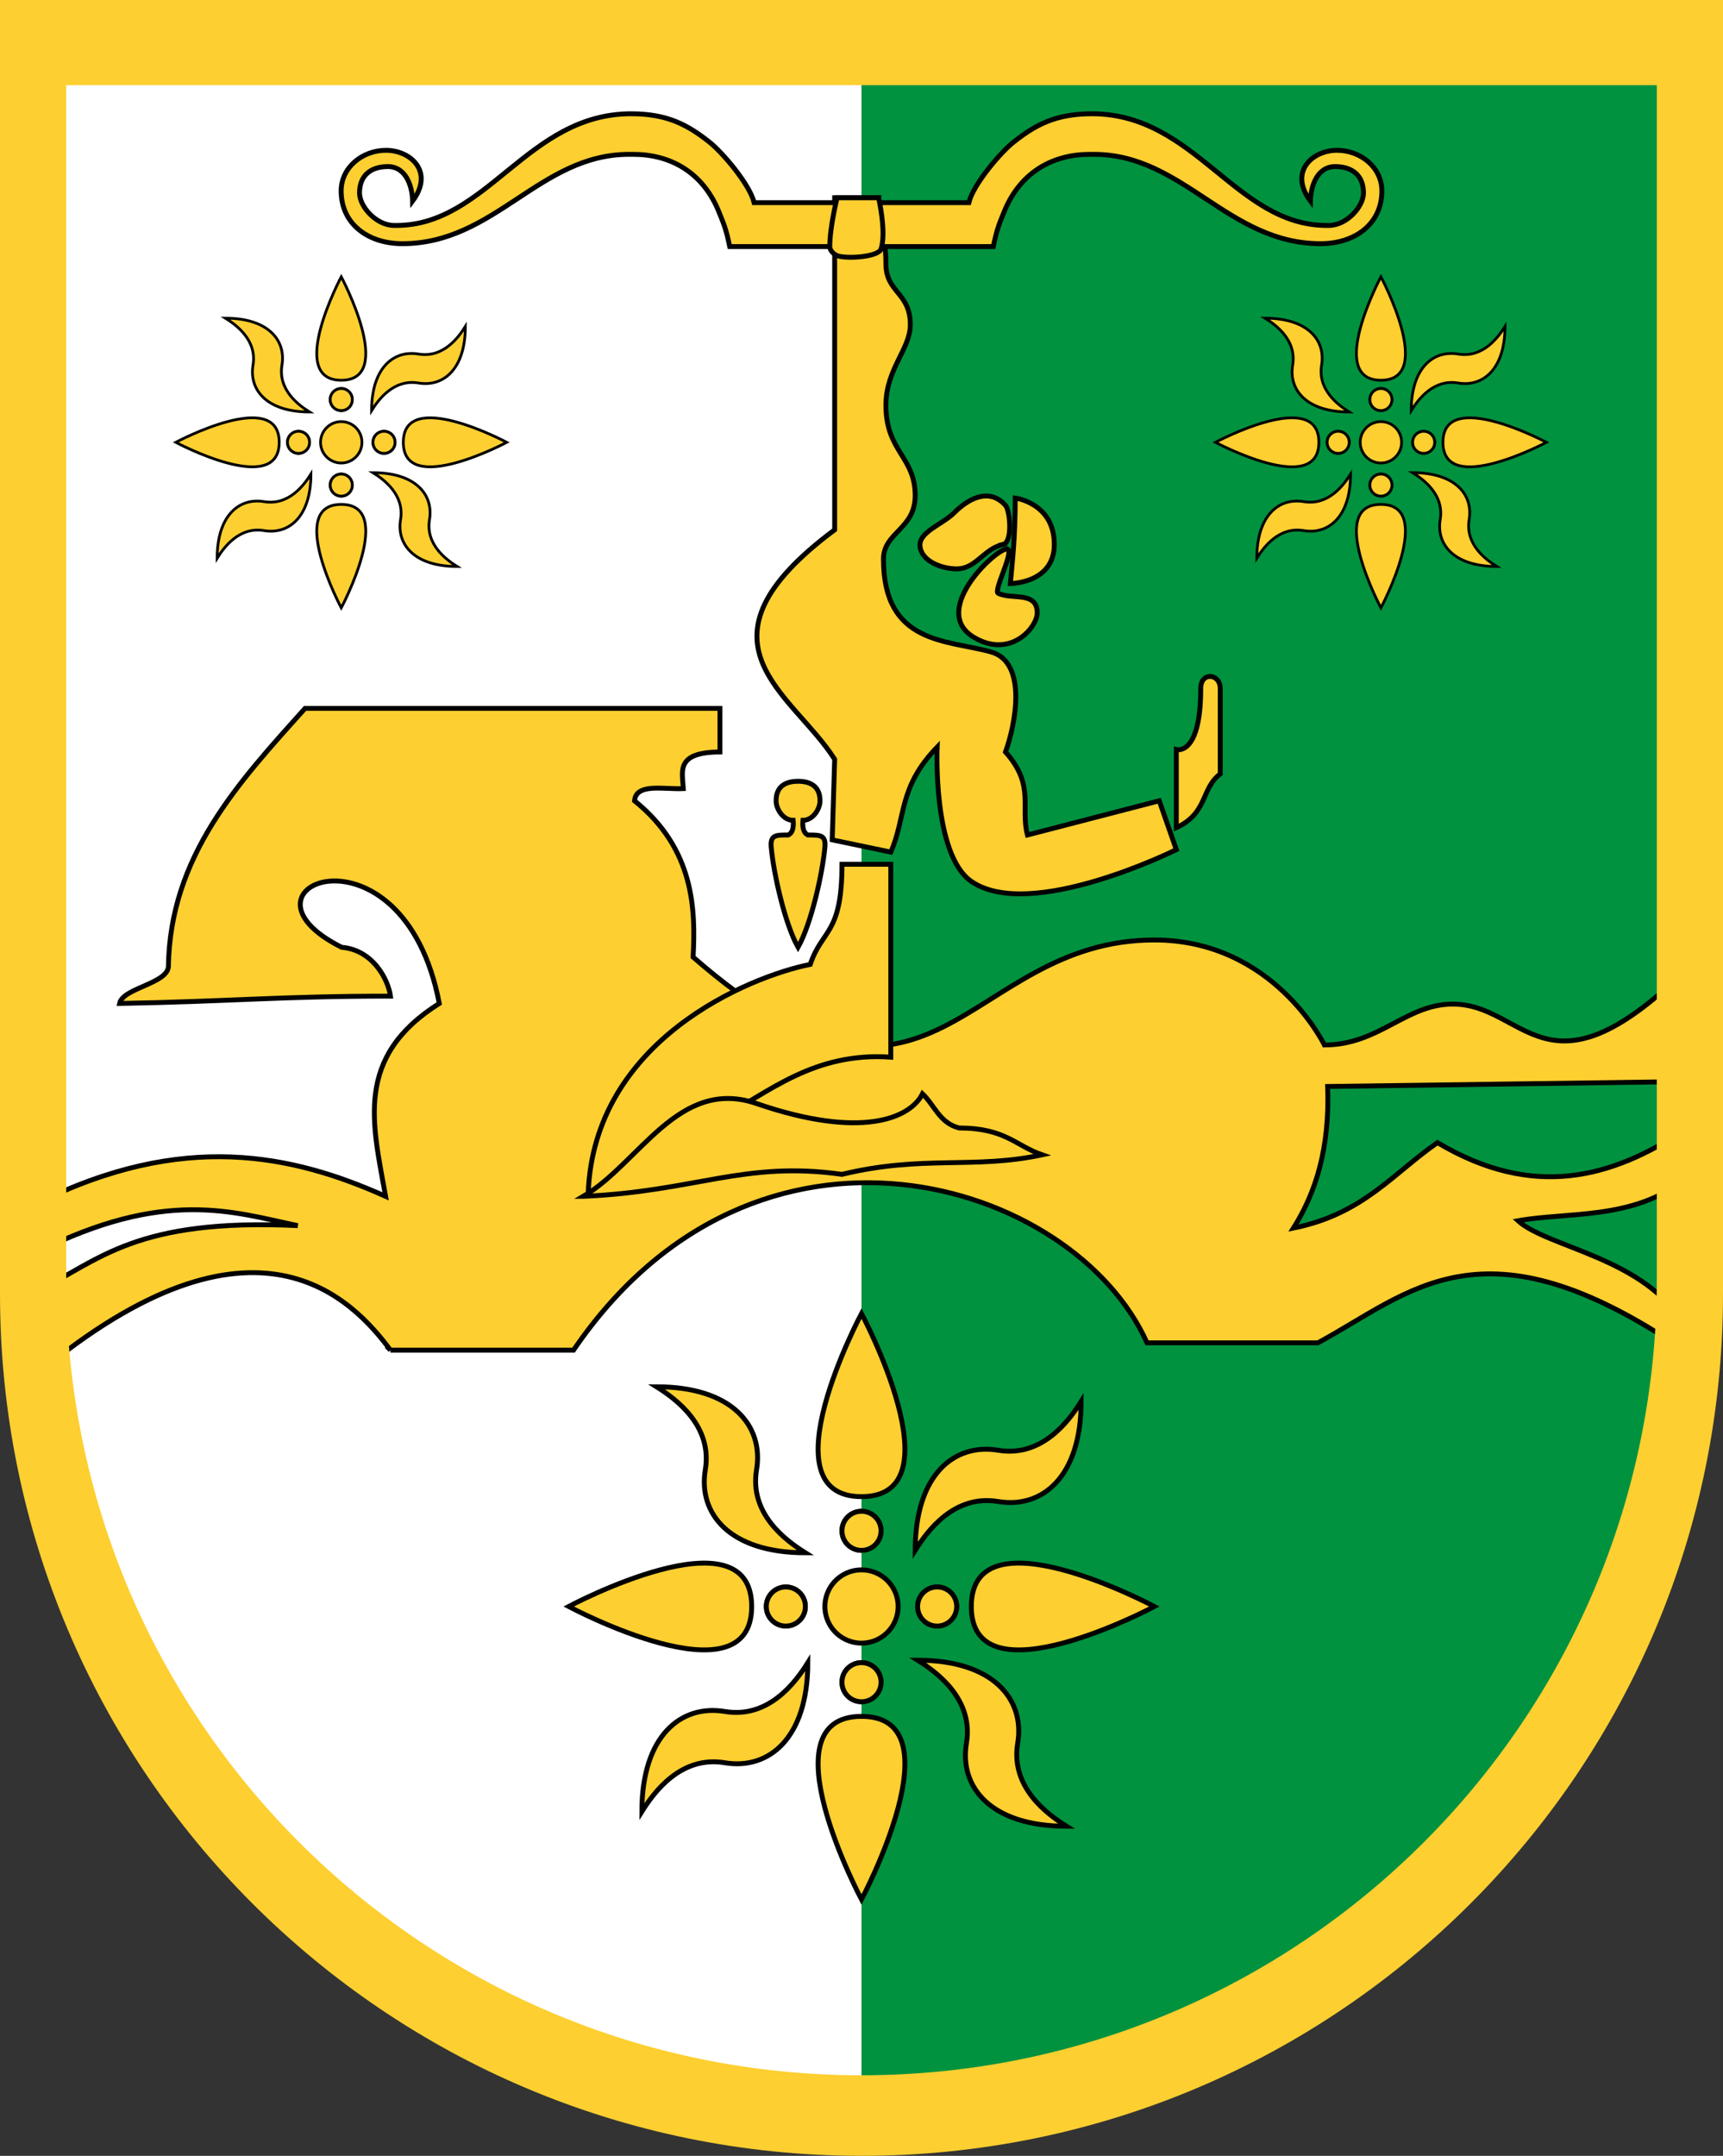
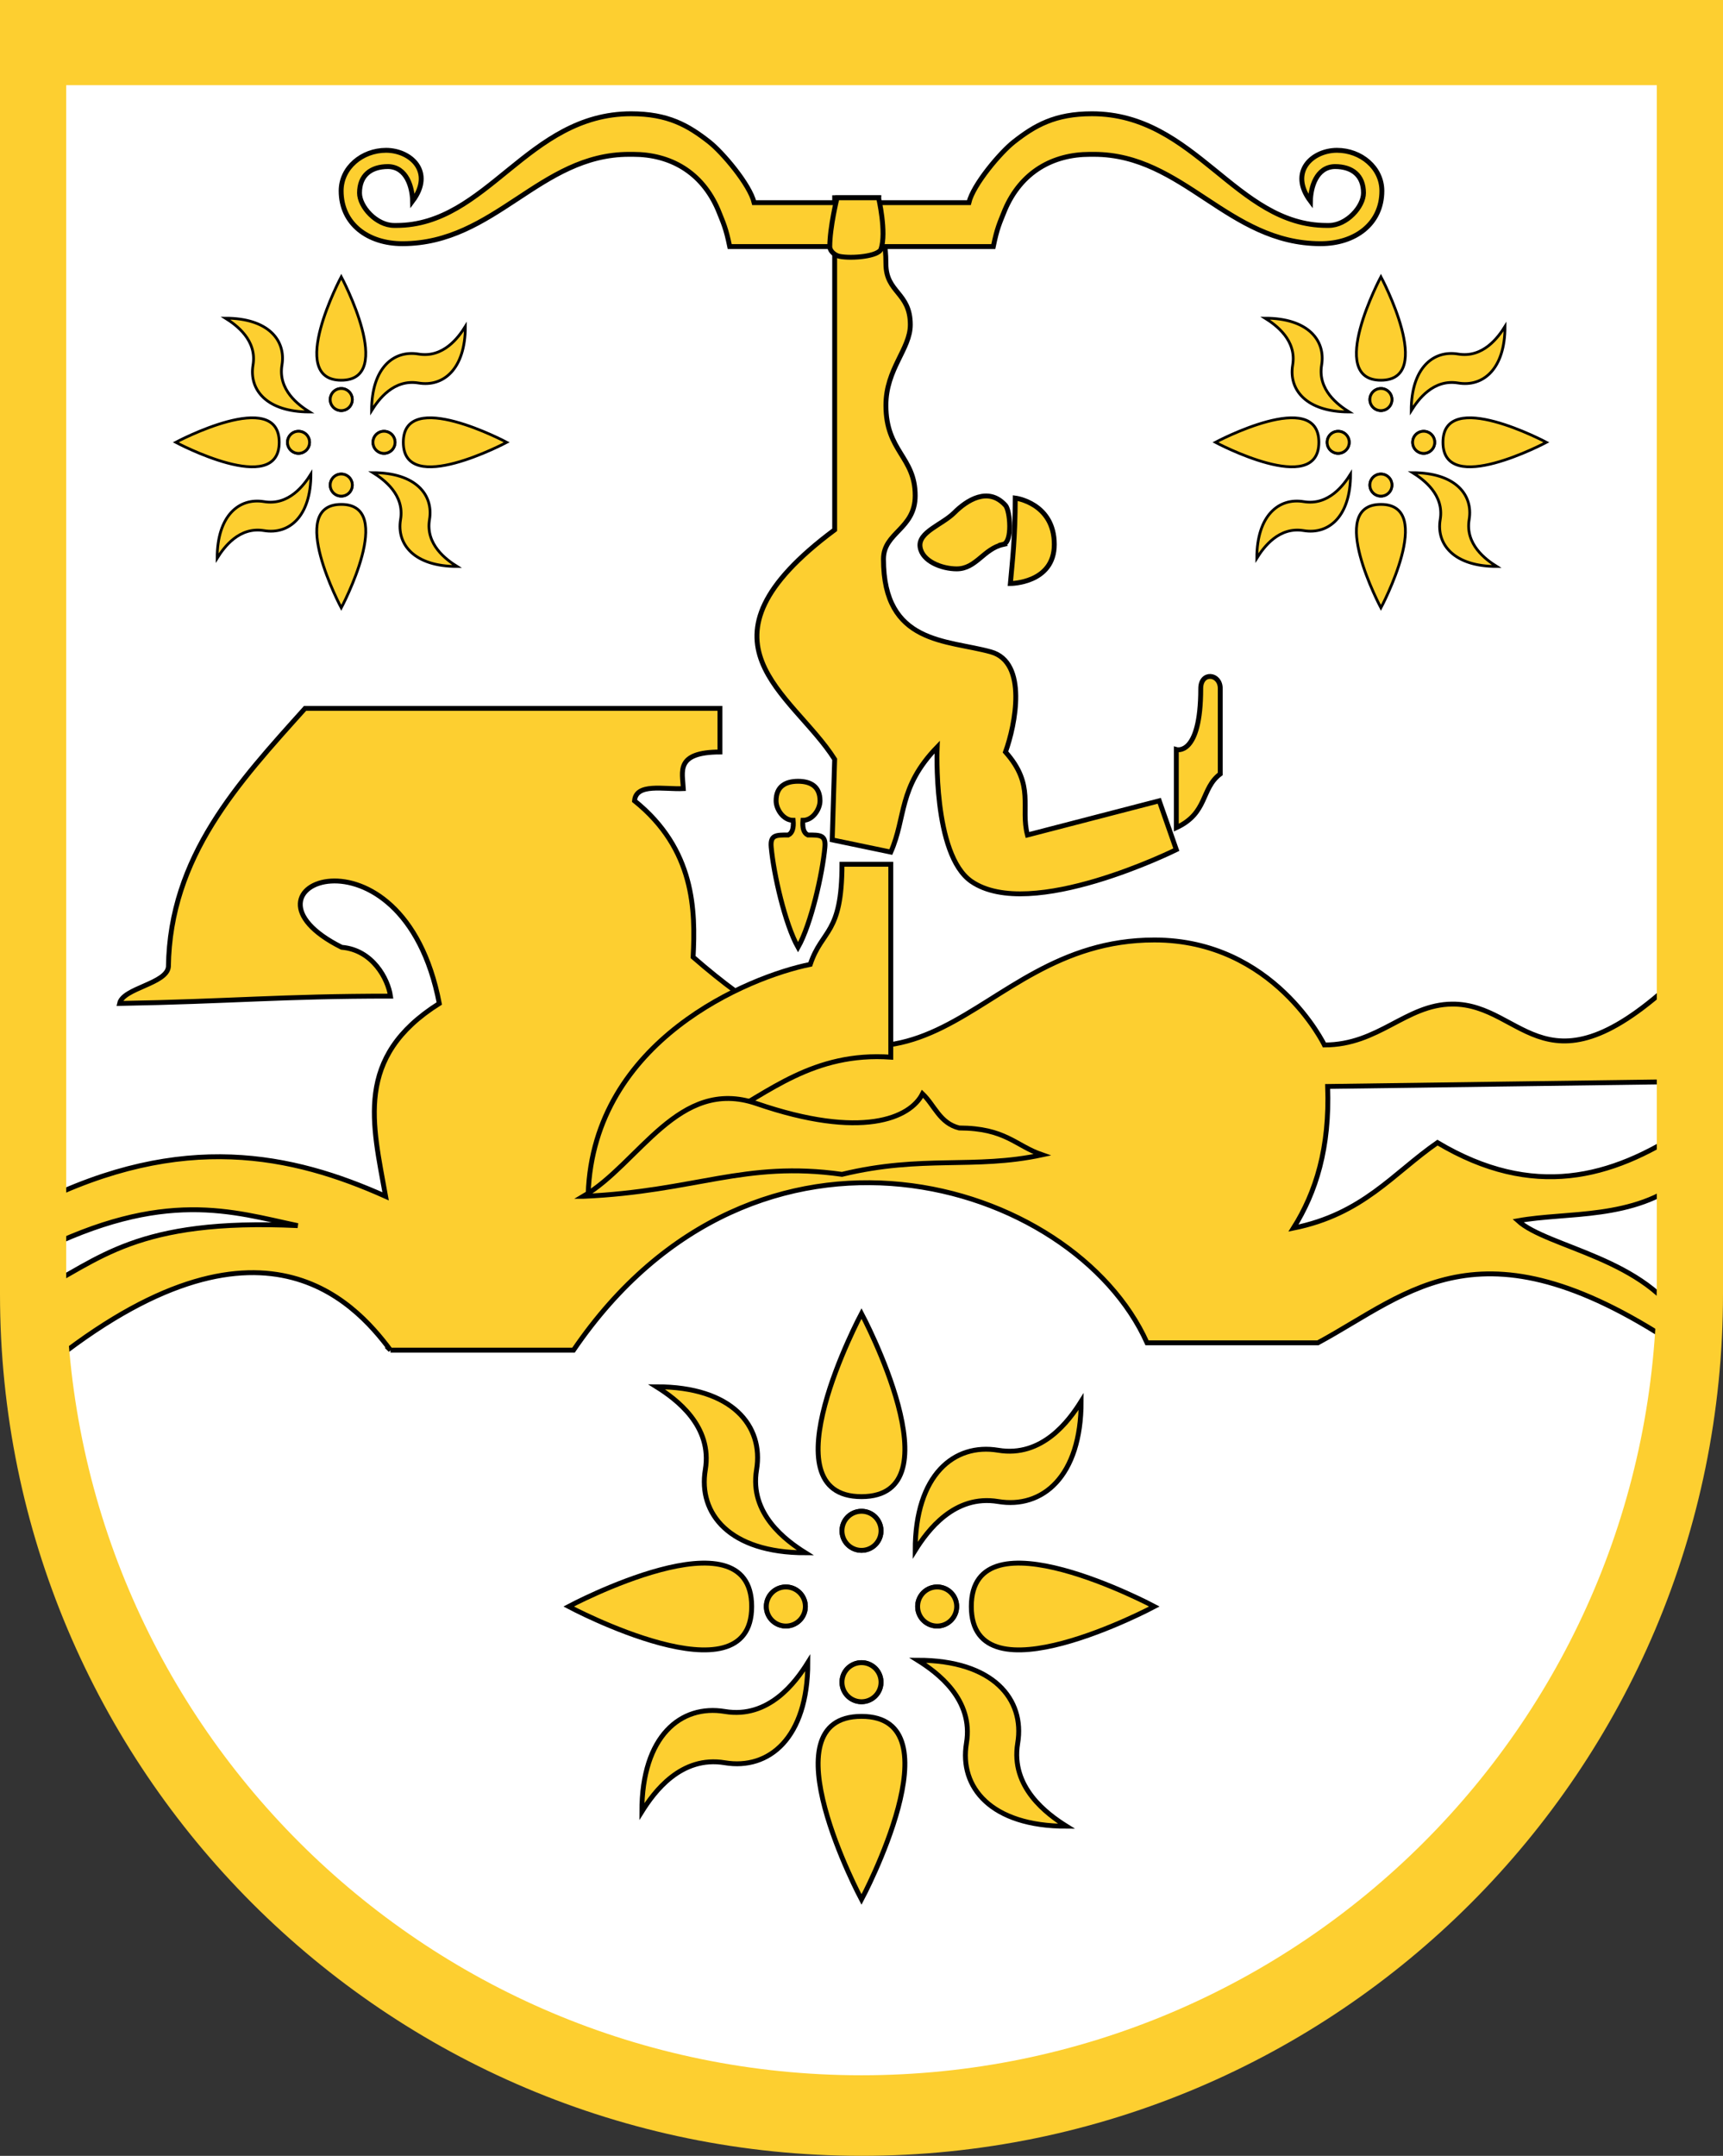
<svg xmlns="http://www.w3.org/2000/svg" xmlns:xlink="http://www.w3.org/1999/xlink" version="1.1" width="706" height="883" viewBox="0 0 353 441.5" id="svg2">
  <rect x="0" y="0" width="353" height="441.5" fill="#333333" stroke="none" />
  <defs id="defs391" />
  <clipPath id="border">
    <rect width="60" height="30" x="0" y="0" id="rect5" />
  </clipPath>
  <path d="m 339.681,17.191 0,245.128 c 0,89.984 -73.197,162.931 -163.181,162.931 -89.984,0 -163.181,-72.947 -163.181,-162.931 l 0,-245.128 z" id="path3420" style="fill:#ffffff;fill-rule:evenodd" />
-   <path d="m 176.5,17.187 0,408.063 c 89.984,0 163.188,-72.953 163.188,-162.938 l 0,-245.125 -163.188,0 z" id="path3014" style="fill:#00923f;fill-opacity:1;fill-rule:evenodd" />
  <g transform="translate(0,25)" id="g3817" style="stroke-width:1;stroke-miterlimit:4;stroke-dasharray:none">
    <g id="g3784" style="fill:#fdcf30;fill-opacity:1;stroke-width:1;stroke-miterlimit:4;stroke-dasharray:none">
      <path d="m 176.5,364 c 0,0 20,-37.5 0,-37.5 -20,0 0,37.5 0,37.5 z" id="path3769" style="fill:#fdcf30;fill-opacity:1;stroke:#000000;stroke-width:1;stroke-linecap:butt;stroke-linejoin:miter;stroke-miterlimit:4;stroke-opacity:1;stroke-dasharray:none" />
      <path d="m 165.5,315.5 c -2.5,4 -8,11.5 -17,10 -9,-1.5 -17,5 -17,20.5 2.5,-4 8,-11.5 17,-10 9,1.5 17,-5 17,-20.5 z" id="path3771" style="fill:#fdcf30;fill-opacity:1;stroke:#000000;stroke-width:1;stroke-linecap:butt;stroke-linejoin:miter;stroke-miterlimit:4;stroke-opacity:1;stroke-dasharray:none" />
      <path d="m 360,640.5 a 12.5,12.5 0 1 1 -25,0 12.5,12.5 0 1 1 25,0 z" transform="matrix(0.32,0,0,0.32,65.3,114.54)" id="path3780" style="fill:#fdcf30;fill-opacity:1;stroke:#000000;stroke-width:3.125;stroke-miterlimit:4;stroke-opacity:1;stroke-dasharray:none" />
      <path d="m 360,640.5 a 12.5,12.5 0 1 1 -25,0 12.5,12.5 0 1 1 25,0 z" transform="matrix(0.32,0,0,0.32,65.3,114.54)" id="path3795" style="fill:#fdcf30;fill-opacity:1;stroke:#000000;stroke-width:3.125;stroke-miterlimit:4;stroke-opacity:1;stroke-dasharray:none" />
    </g>
    <use transform="matrix(0,1,-1,0,480.5,127.5)" id="use3789" style="stroke-width:1;stroke-miterlimit:4;stroke-dasharray:none" x="0" y="0" width="353" height="441.5" xlink:href="#g3784" />
    <use transform="matrix(0,1,-1,0,480.5,127.5)" id="use3791" style="stroke-width:1;stroke-miterlimit:4;stroke-dasharray:none" x="0" y="0" width="353" height="441.5" xlink:href="#use3789" />
    <use transform="matrix(0,1,-1,0,480.5,127.5)" id="use3793" style="stroke-width:1;stroke-miterlimit:4;stroke-dasharray:none" x="0" y="0" width="353" height="441.5" xlink:href="#use3791" />
-     <path d="m 360,640.5 a 12.5,12.5 0 1 1 -25,0 12.5,12.5 0 1 1 25,0 z" transform="matrix(0.6,0,0,0.6,-32,-80.3)" id="path3795-1" style="fill:#fdcf30;fill-opacity:1;stroke:#000000;stroke-width:1.667;stroke-miterlimit:4;stroke-opacity:1;stroke-dasharray:none" />
  </g>
  <path d="m 80,276.5 37.5,0 C 155,221.5 220,241.5 235,275 l 35,0 c 19.055,-10.269 33.754,-26.561 75,1.5 l 0,-5 c -7.5,-13.8 -27.967,-15.999 -34,-21.5 9.954,-1.824 23.847,-0.12 34,-8.5 l 0,-10 c -14.829,9.722 -30.839,14.206 -50.5,2.5 -9.114,6.313 -15.227,14.626 -29.5,17.5 4.597,-7.309 7.464,-16.419 7,-29 l 73,-1 0,-22.5 c -28.378,27.5 -32.5,6.5 -47.5,6.629 -9.501,0.082 -15,8.371 -26.166,8.371 0,0 -10.334,-21.5 -34.834,-21.5 -39.001,0 -45.227,46.5 -94.5,3.5 0.5,-9.5 0.348,-22.075 -12,-32 0.314,-3.693 5.987,-2.311 10,-2.5 -0.183,-3.492 -1.664,-7.463 7.5,-7.5 l 0,-8.932 -85,0 C 48.811,160.3 34.809,175.358 34.5,198 c -0.354,3.5 -9.317,4.319 -10,7.5 23,-0.417 33,-1.5 55.5,-1.5 -0.5,-3.5 -3.633,-9.467 -10,-10 -25,-12.5 12.5,-27.5 20,11.5 -17.5,11 -13.642,24.687 -11,39.5 -19,-8.5 -41.5,-13.5 -71.5,1.5 l 0,10 C 33.753,243.29 47.71,248.204 61,251 27.728,249.446 20.41,258.069 7.5,264.5 l 0,17 c 45,-37.5 65,-15 72.5,-5 z" id="path3815" style="fill:#fdcf30;fill-opacity:1;stroke:#000000;stroke-width:1;stroke-linecap:butt;stroke-linejoin:miter;stroke-miterlimit:4;stroke-opacity:1;stroke-dasharray:none" />
  <path d="M 0,-4.42e-6 0,265 C 0,362.478 79.022,441.5 176.5,441.5 273.978,441.5 353,362.478 353,265 L 353,-4.42e-6 l -353,0 z m 13.562,17.438 325.875,0 0,244.625 C 339.438,352.047 266.484,425 176.5,425 86.516,425 13.562,352.047 13.562,262.062 l 0,-244.625 z" id="path3020" style="fill:#fdcf30;fill-opacity:1;fill-rule:evenodd" />
  <use transform="matrix(0.565,0,0,0.565,-29.807,-95.301)" id="use3828" x="0" y="0" width="353" height="441.5" xlink:href="#g3817" />
  <path d="m 147.5,229 c 9.885,-5.159 19.125,-13.605 35,-12.5 l 0,-39.5 -10,0 c 0,14.5 -4.067,13.201 -6.5,20.5 -12.5,2.5 -44.401,15.5 -45.5,47 z" id="path3834" style="fill:#fdcf30;fill-opacity:1;stroke:#000000;stroke-width:1;stroke-linecap:butt;stroke-linejoin:miter;stroke-miterlimit:4;stroke-opacity:1;stroke-dasharray:none" />
  <path d="m 327,320 c -5,0 -9,2 -9,8 0,3.477 3,8 7,8 0.256,3.025 -0.274,5.177 -2,6 -5,0 -7.462,-0.078 -7,5 1,11 5.677,31.551 11,41 5.323,-9.449 10,-30 11,-41 0.462,-5.078 -2,-5 -7,-5 -1.726,-0.823 -2.256,-2.975 -2,-6 4,0 7,-4.523 7,-8 0,-6 -4,-8 -9,-8 z" transform="scale(0.5,0.5)" id="path3836" style="fill:#fdcf30;fill-opacity:1;stroke:#000000;stroke-width:2;stroke-linecap:butt;stroke-linejoin:miter;stroke-miterlimit:4;stroke-opacity:1;stroke-dasharray:none" />
  <path d="m 241,169.5 0,-16 c 0,0 5,1.5 5,-12.5 0,-3.5 4,-3.088 4,0 0,8 0,17.5 0,17.5 -4,3 -2.5,8 -9,11 z" id="path3840" style="fill:#fdcf30;fill-opacity:1;stroke:#000000;stroke-width:1;stroke-linecap:butt;stroke-linejoin:miter;stroke-miterlimit:4;stroke-opacity:1;stroke-dasharray:none" />
  <path d="m 237.5,164 3.5,10 c 0,0 -29.895,14.865 -42,6.5 -7.96,-5.501 -7,-27.5 -7,-27.5 -8.033,8.319 -6.333,14.333 -9.5,21.5 l -12,-2.5 0.5,-16.5 c -8.603,-13.607 -31.064,-23.895 0,-47 l 0,-68 9,0 c -1.167,7.5 1.5,5.185 1.5,13.5 0,6 5,5.832 5,12.5 0,5 -5,9.051 -5,16.5 0,9.5 6,10.5 6,18.5 0,6.885 -6.5,7.5 -6.5,13 0,17.5 13,16.5 22,19 7.617,2.116 5,15 3,20.5 6.119,6.876 3,11.333 4.5,17 z" id="path3842" style="fill:#fdcf30;fill-opacity:1;stroke:#000000;stroke-width:1;stroke-linecap:butt;stroke-linejoin:miter;stroke-miterlimit:4;stroke-opacity:1;stroke-dasharray:none" />
  <path d="m 205.5,111.5 c 2.019,-0.456 1.446,-6.949 0.5,-8 -3.556,-3.951 -8,-1 -10.5,1.5 -2.459,2.459 -7.42,3.956 -7,7 0.411,2.976 4.495,4.5 7.5,4.5 4,0 5.478,-4.093 9.5,-5 z" id="path3844" style="fill:#fdcf30;fill-opacity:1;stroke:#000000;stroke-width:1;stroke-linecap:butt;stroke-linejoin:miter;stroke-miterlimit:4;stroke-opacity:1;stroke-dasharray:none" />
  <path d="m 207,119.5 c 0.447,-4.998 0.98,-9.365 1,-17.5 0,0 8,1 8,9.5 0,8 -9,8 -9,8 z" id="path3846" style="fill:#fdcf30;fill-opacity:1;stroke:#000000;stroke-width:1;stroke-linecap:butt;stroke-linejoin:miter;stroke-miterlimit:4;stroke-opacity:1;stroke-dasharray:none" />
-   <path d="m 206.5,112.5 c -1.408,-1.126 -16.403,12.358 -7,18 7.5,4.5 13,-2 13,-5 0,-4.5 -5.251,-2.626 -8,-4 -1,-0.5 3.104,-8.117 2,-9 z" id="path3848" style="fill:#fdcf30;fill-opacity:1;stroke:#000000;stroke-width:1;stroke-linecap:butt;stroke-linejoin:miter;stroke-miterlimit:4;stroke-opacity:1;stroke-dasharray:none" />
  <path d="m 119.5,245 c 23,-1 33,-7.324 53,-4.5 16.5,-4 27,-1 41,-4 -5.517,-1.903 -7.485,-5.462 -17,-5.5 -4,-1 -5.033,-4.665 -7.5,-7 -2.5,5 -12.466,9.402 -34,2 -16,-5.5 -24.038,12.322 -35.5,19 z" id="path3832" style="fill:#fdcf30;fill-opacity:1;stroke:#000000;stroke-width:1;stroke-linecap:butt;stroke-linejoin:miter;stroke-miterlimit:4;stroke-opacity:1;stroke-dasharray:none" />
  <path d="m 129.297,23.297 c -21.235,0 -29.445,22.875 -48.109,22.875 l -0.422,0 c -3.696,0 -7.109,-3.869 -7.109,-6.656 0,-3.565 2.274,-5.406 5.859,-5.406 3.822,0.075 4.953,4.276 5.016,7.062 4.487,-6.012 -0.414,-10.391 -5.438,-10.391 -4.906,0 -9.203,3.554 -9.203,8.312 0,6.769 5.507,10.812 12.547,10.812 18.978,0 28.111,-18.297 46.438,-18.297 l 0.844,0 c 7.536,0 14.073,3.564 17.406,11.391 1.111,2.779 1.576,3.628 2.375,7.5 l 26.5,0 1,0 26.5,0 c 0.799,-3.872 1.264,-4.721 2.375,-7.5 3.334,-7.826 9.87,-11.391 17.406,-11.391 l 0.844,0 c 18.326,0 27.459,18.297 46.438,18.297 7.04,0 12.547,-4.044 12.547,-10.812 0,-4.758 -4.298,-8.312 -9.203,-8.312 -5.024,0 -9.924,4.378 -5.438,10.391 0.062,-2.786 1.194,-6.987 5.016,-7.062 3.585,0 5.859,1.842 5.859,5.406 0,2.787 -3.414,6.656 -7.109,6.656 l -0.422,0 c -18.665,0 -26.874,-22.875 -48.109,-22.875 -7.563,0 -11.689,2.383 -15.984,5.75 C 204.977,31.196 199.365,37.811 198.5,41.5 l -21.5,0 -1,0 -21.5,0 c -0.865,-3.689 -6.477,-10.304 -9.219,-12.453 -4.295,-3.367 -8.421,-5.75 -15.984,-5.75 z" id="path3937" style="fill:#fdcf30;fill-rule:evenodd;stroke:#000000;stroke-width:1;stroke-miterlimit:4;stroke-opacity:1;stroke-dasharray:none" />
  <path d="m 171.5,40.5 c 0,0 -1.5,6 -1.5,10 0,0.943 1.075,1.815 2,2 2.5,0.5 8,0 8.5,-1.5 1.151,-3.453 -0.5,-10.5 -0.5,-10.5 z" id="path4012" style="fill:#fdcf30;fill-opacity:1;stroke:#000000;stroke-width:1;stroke-linecap:butt;stroke-linejoin:miter;stroke-miterlimit:4;stroke-opacity:1;stroke-dasharray:none" />
  <use transform="translate(213,0)" id="use4014" x="0" y="0" width="353" height="441.5" xlink:href="#use3828" />
</svg>